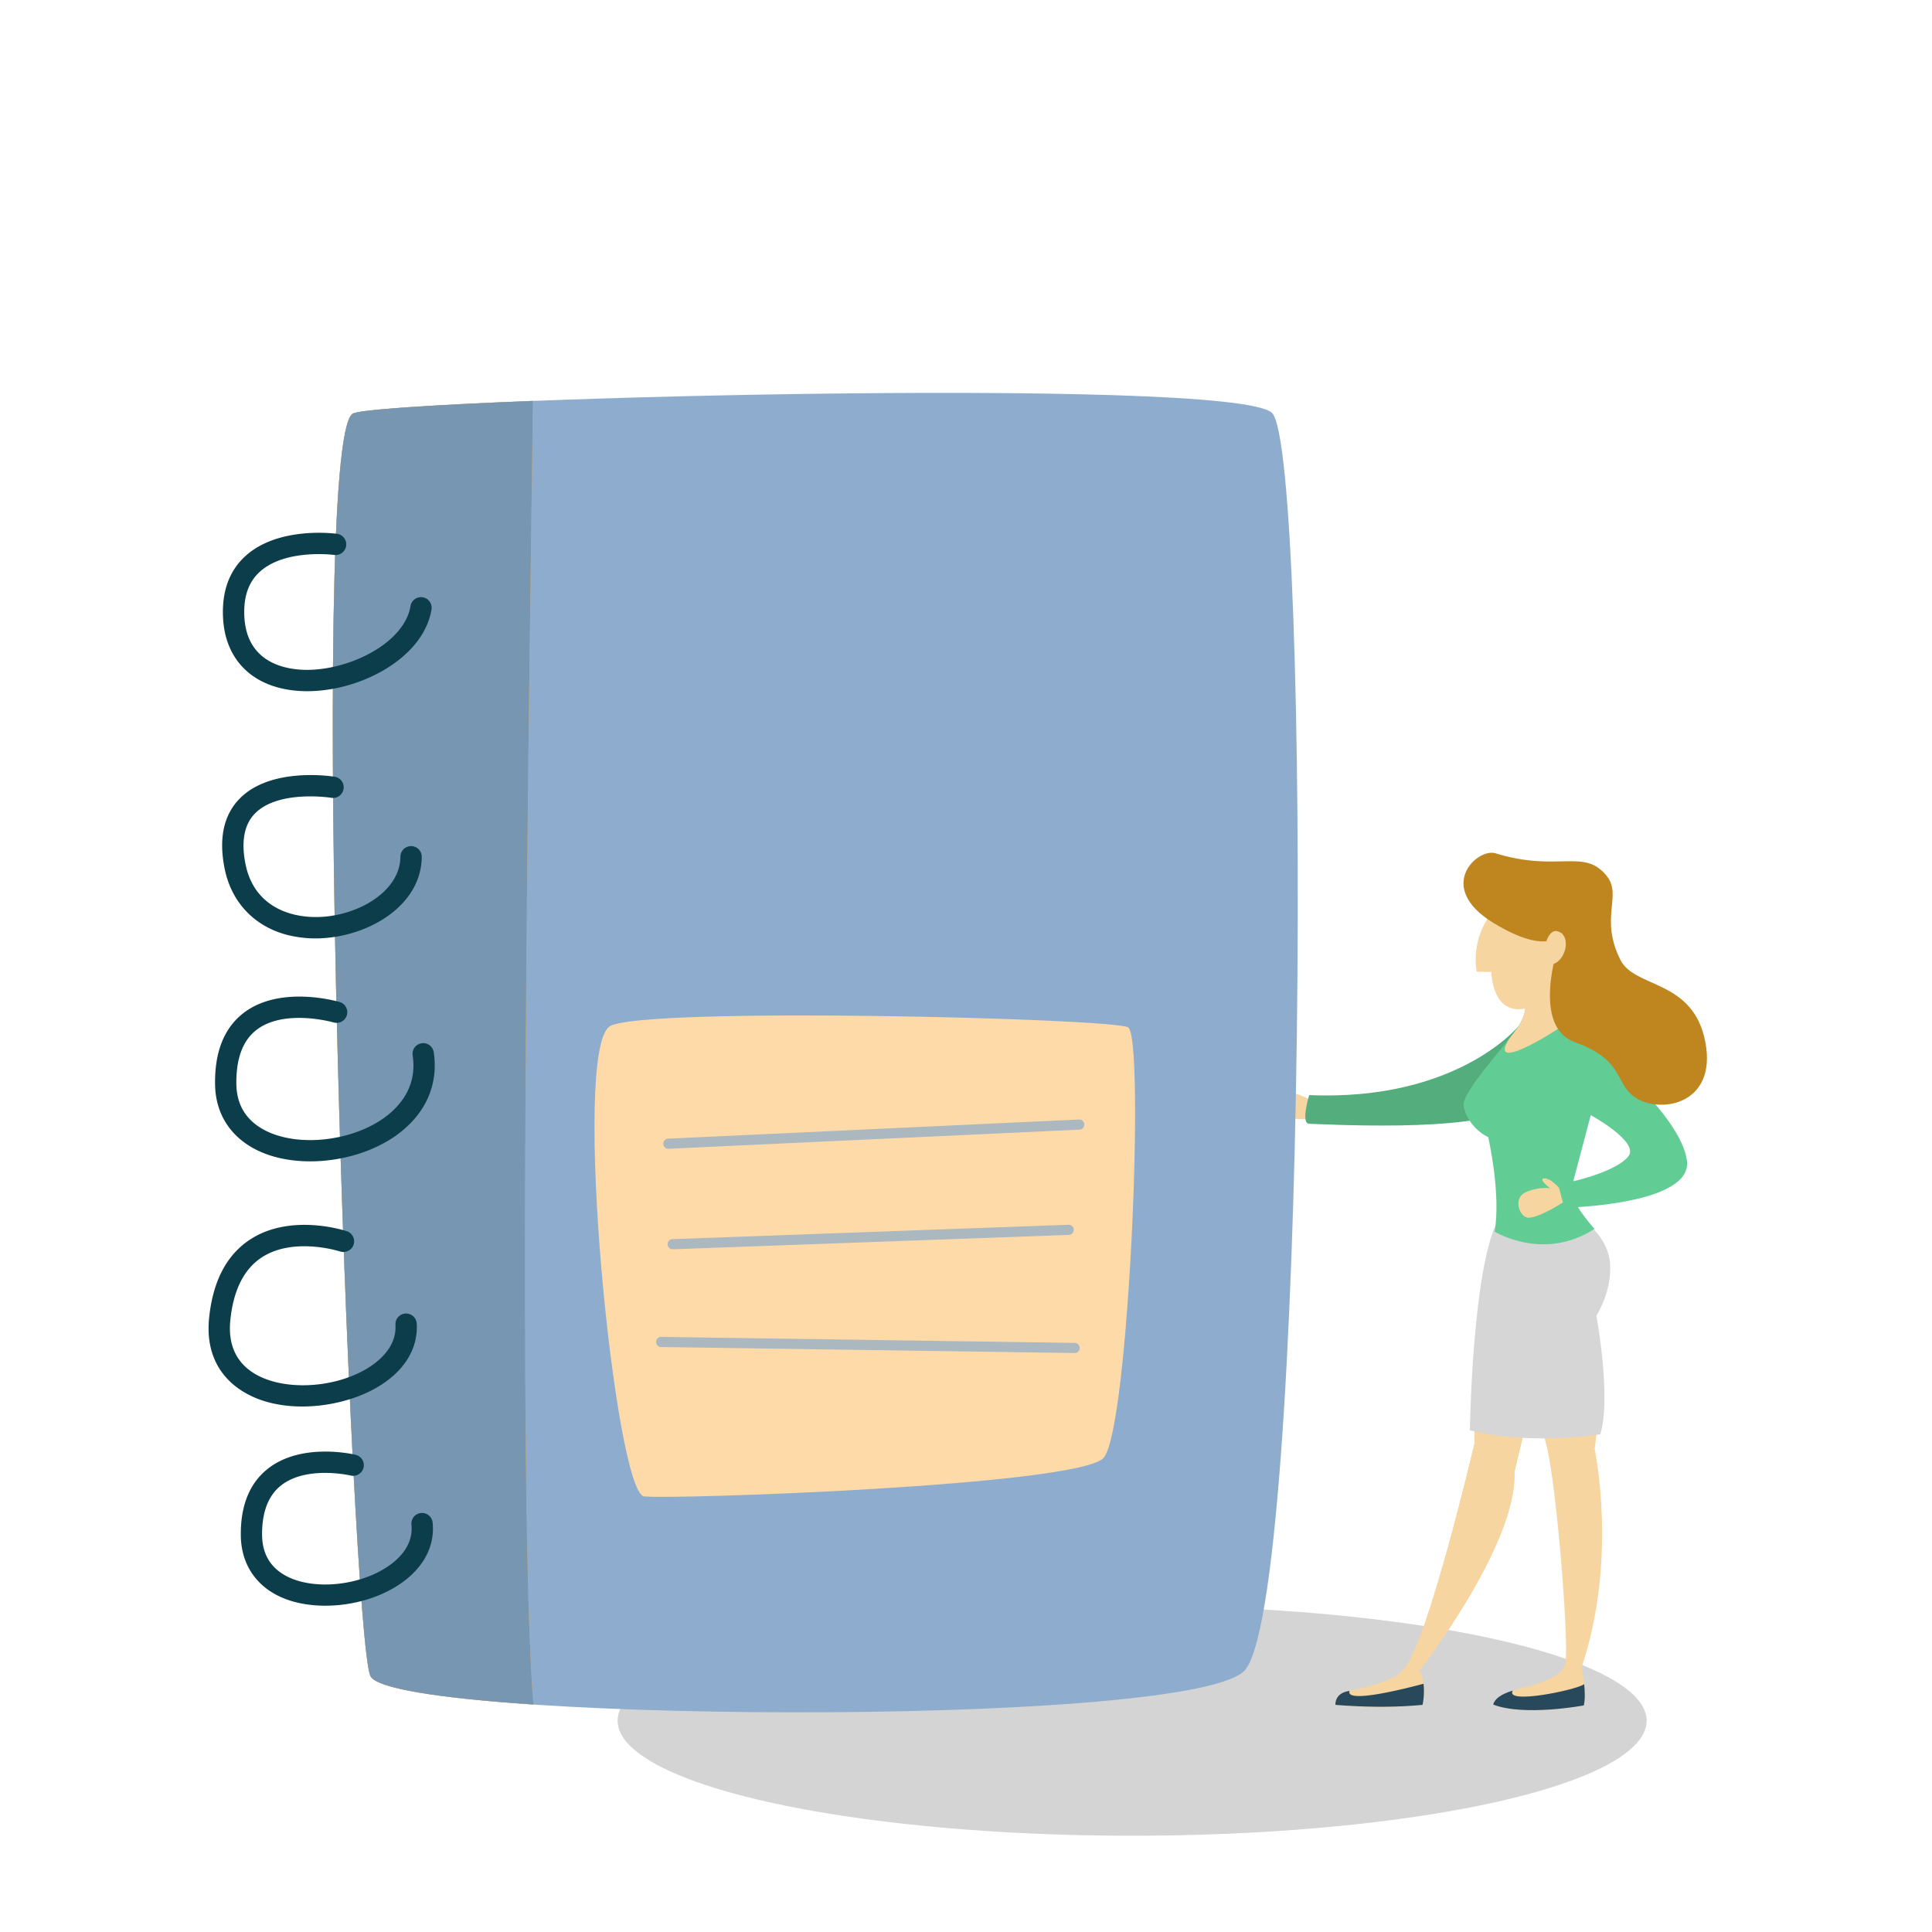
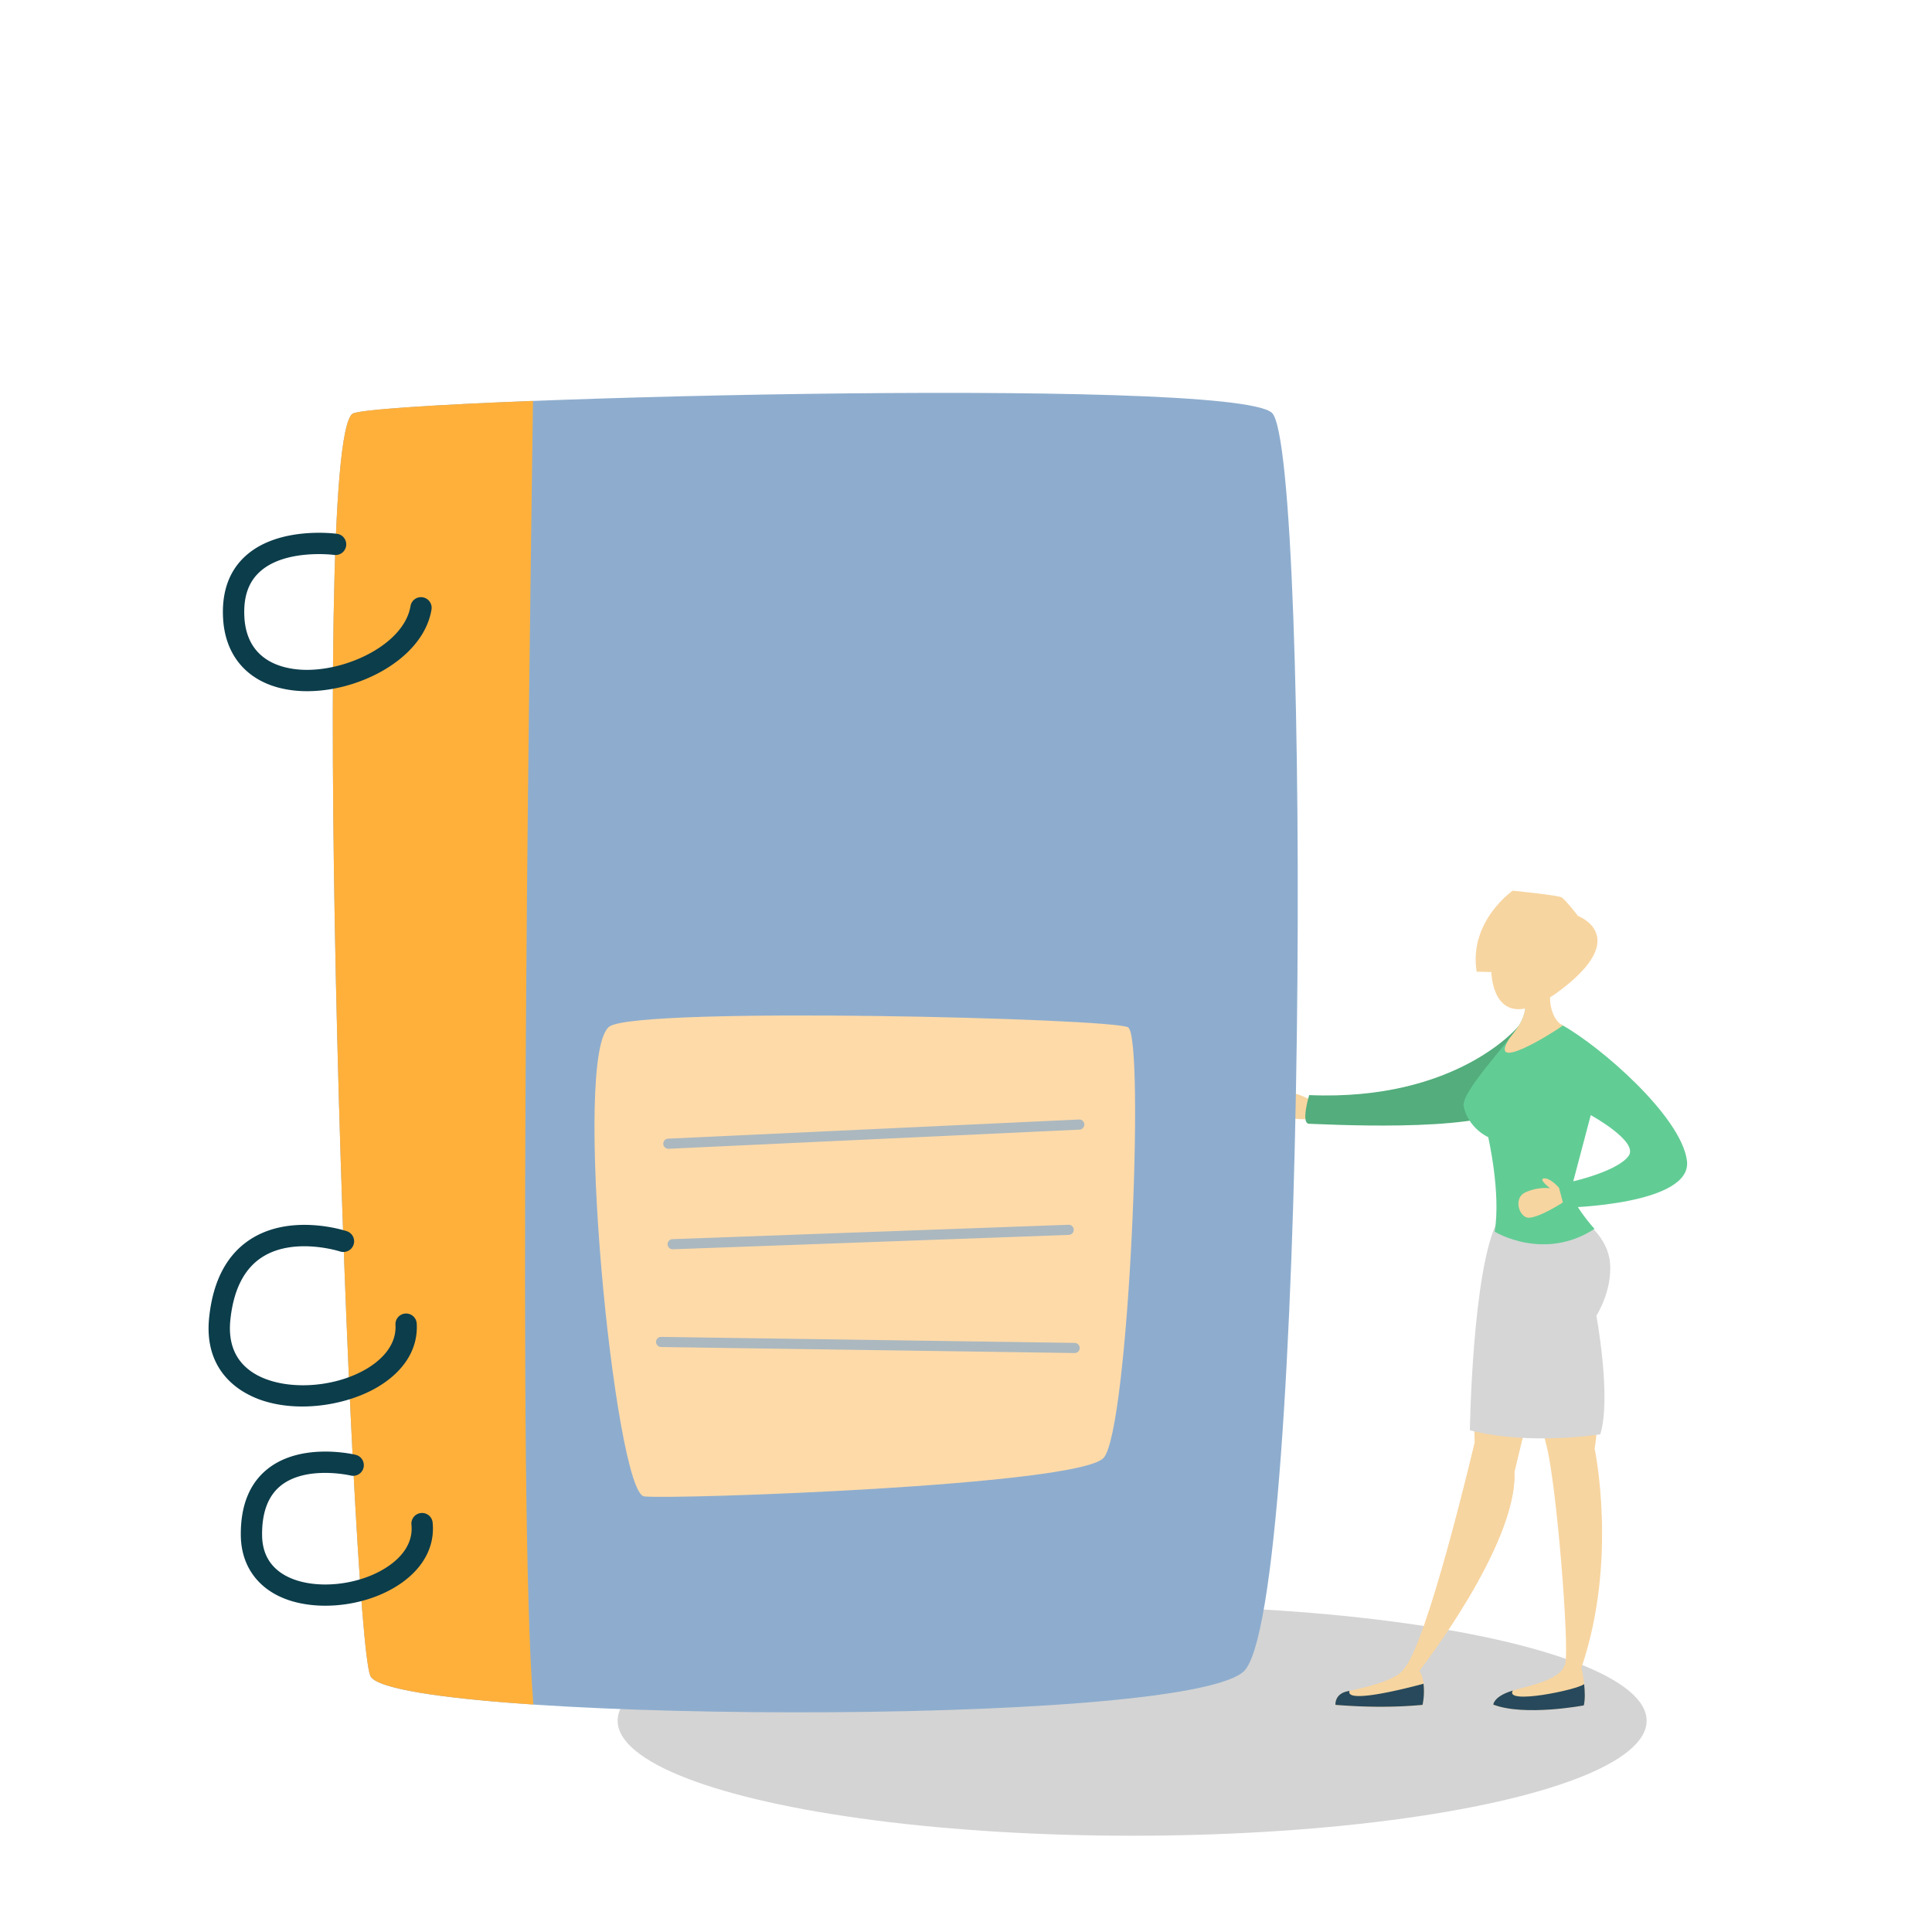
<svg xmlns="http://www.w3.org/2000/svg" viewBox="0 0 2000 2000">
  <defs>
    <style>.cls-1{isolation:isolate;}.cls-2{fill:#6f6f6e;opacity:0.3;}.cls-3,.cls-5{fill:#f7d5a0;}.cls-4{fill:#53ad7c;}.cls-5{mix-blend-mode:multiply;}.cls-6{fill:#d6d6d6;}.cls-7{fill:#28495c;}.cls-8{fill:#62cc95;}.cls-9{fill:#bf851f;}.cls-10{fill:#8eadce;}.cls-11{fill:#ffdaa9;}.cls-12{fill:#ffb03b;}.cls-13{fill:#7796b2;}.cls-14{fill:#0c3d4b;}.cls-15{fill:#abb8bf;}.cls-16{fill:none;}</style>
  </defs>
  <g class="cls-1">
    <g id="Ebene_14" data-name="Ebene 14">
      <ellipse class="cls-2" cx="1171.99" cy="1781.29" rx="532.6" ry="119.06" />
      <path class="cls-3" d="M1370.57,1147.64c-5.89-2.8-26.81-24.41-69.53-17.68s26,34.47,63.08,27.62S1370.57,1147.64,1370.57,1147.64Z" />
      <path class="cls-4" d="M1572.11,1062.15s-63.34,78-216.87,71.5c0,0-9,29.68,0,29.68s173.74,10,210.23-16.58-4.42-40.92-4.42-40.92Z" />
      <path class="cls-3" d="M1642.88,1267.42s41.88,43.95,6.22,93.3c0,0,10.36,86.66,1.66,138.91,0,0,24.46,114.87-13.69,226.83,0,0,5.81,24.88,2.49,39,0,0-61.37,11.61-93.72-.83,0,0,.28-7.47,16.31-13.27s54.47-10.78,58.34-29.86-8.58-178.86-19.08-223.09-52.52-179.39-49.21-224.6S1642.88,1267.42,1642.88,1267.42Z" />
      <path class="cls-3" d="M1552.2,1251.9s-31,137-25.46,241c0,0-49.73,212.31-74.06,235.53,0,0-3.74,11.7-57.52,22.35-13.91,2.75-12.7,14.14-12.7,14.14,29.8,2.36,59.79,2.83,90.12,0,0,0,5-21.52-3.31-35.38,0,0,101.73-130.48,98.41-205.68,0,0,13.83-59.16,26-104.5s-31-113.89-31-113.89Z" />
      <path class="cls-5" d="M1552.2,1251.9s-31,137-25.46,241c0,0-49.73,212.31-74.06,235.53,0,0-3.74,11.7-57.52,22.35-13.91,2.75-12.7,14.14-12.7,14.14,29.8,2.36,59.79,2.83,90.12,0,0,0,5-21.52-3.31-35.38,0,0,101.73-130.48,98.41-205.68,0,0,13.83-59.16,26-104.5s-31-113.89-31-113.89Z" />
      <path class="cls-6" d="M1638.34,1262.78s26.57,16.93,28.44,45.73-14.22,53.51-14.22,53.51,15.71,84.18,4.12,122.71c0,0-72.58,12-135.07-4.11,0,0,2.43-167,28.9-217.06Z" />
      <path class="cls-7" d="M1562.15,1751.34c1.18-.43,2.5-.85,3.9-1.28-9.08,15,67.06-.82,73.84-6.68h0c.81,7.4,1.14,15.79-.33,22.06,0,0-61.37,11.61-93.72-.83C1545.84,1764.61,1546.12,1757.14,1562.15,1751.34Z" />
      <path class="cls-7" d="M1382.46,1764.88s-1.21-11.39,12.7-14.14l1.87-.38h0c-4.66,13.36,55.42-1.65,76.59-7.35a69.59,69.59,0,0,1-1,21.87C1442.25,1767.71,1412.26,1767.24,1382.46,1764.88Z" />
      <path class="cls-8" d="M1578.19,1020.68c0,9.4,5.53,23.23-6.08,41.47s-59.72,68.56-56.95,82.94,13.82,26.54,25.43,32.06c0,0,13.37,58.06,6.68,97.87,0,0,50.82,31.26,103.35-2.89,0,0-27.09-29.73-23.78-42.45s19.91-75.29,19.91-75.29,49.76,27.19,39.25,42.12-53.63,26.53-71.87,29.3c0,0-1.66,19.9,7.18,24.33,0,0,131-2.77,125-48.66s-89.57-118.32-129.38-140.43c0,0-22.31-8.36-22.31-13.33S1578.19,1020.68,1578.19,1020.68Z" />
      <path class="cls-3" d="M1578.19,1020.68s31.17-27.71,30-22.87c-12.7,53.67,8.68,63.24,8.68,63.24l1,.57c-13.28,9.63-78.14,49.35-55.36,13.43h0c4.06-5.09,7.43-9.54,9.57-12.89C1583.72,1043.91,1578.19,1030.08,1578.19,1020.68Z" />
      <path class="cls-5" d="M1605,1015.82a92.27,92.27,0,0,0-.37,20.32c-3.95,5.46-12.24,13.6-28.45,18.33,6.06-14.49,2.06-25.76,2.06-33.79Z" />
      <path class="cls-3" d="M1614,1230c0-.57-9.15-10.68-15.6-10.11s6.25,10.11,6.25,10.11a51,51,0,0,0-25.26,4.2c-13.54,5.89-6.53,26.65,3.29,26.37s28.3-11.42,35.21-15.79Z" />
      <path class="cls-3" d="M1566,922s-45.74,31.53-37.38,83.89l15.23.33s.79,73.19,72.8,17.83,16.88-75.86,16.88-75.86-13.25-17.26-17.23-19.36S1566,922,1566,922Z" />
-       <path class="cls-9" d="M1548.28,883.36c-19.22-5.94-62.75,35-2.57,71.86s72,9.68,72,9.68-37.18,96.09,13,114.16,40.58,41,60.61,56c24.73,18.62,86.54,9.85,74.08-56.12-12.34-65.4-72.95-55.55-87.85-85.09-22.26-44.12,2.3-66.43-14.38-87.21C1639.78,877.59,1612.9,903.33,1548.28,883.36Z" />
      <path class="cls-3" d="M1599.29,979.37s4.35-21.93,16.47-13.74,1.36,36.23-13.69,32.32S1599.29,979.37,1599.29,979.37Z" />
      <path class="cls-10" d="M364.84,428.36c20-14.79,911-39.81,951.93-.92s37.51,1243.92-29.54,1303.05-883.81,51.7-903.87,4.38S318.39,462.65,364.84,428.36Z" />
      <path class="cls-11" d="M631.55,1062.27c-40.82,23.66,5.09,483.42,35.29,486.79s449.25-11.07,475.56-39.83,43-436.4,25.33-445.78S666.49,1042,631.55,1062.27Z" />
      <path class="cls-12" d="M551.74,415c-106,4.14-181.24,9.14-186.9,13.32-46.45,34.29-1.54,1259.18,18.52,1306.51,5.59,13.18,73,23.26,168.75,29.68C535.41,1555.17,547.41,728.05,551.74,415Z" />
-       <path class="cls-13" d="M551.74,415c-106,4.14-181.24,9.14-186.9,13.32-46.45,34.29-1.54,1259.18,18.52,1306.51,5.59,13.18,73,23.26,168.75,29.68C535.41,1555.17,547.41,728.05,551.74,415Z" />
      <path class="cls-14" d="M288.28,711.83c-34.49-9.18-55.48-35-57.38-72.25-1.39-27.08,6.34-48.55,23-63.81,34-31.16,92.51-23.51,95-23.17a11,11,0,1,1-3,21.85c-.72-.09-50.92-6.49-77.12,17.61-11.69,10.76-16.86,25.93-15.82,46.39,2.31,45,38,53.66,59.09,54.83,45.8,2.57,106.38-26.25,112.91-65.89A11,11,0,1,1,446.68,631c-8.59,52.14-78.83,87.53-135.9,84.32A112,112,0,0,1,288.28,711.83Z" />
-       <path class="cls-14" d="M296.86,967.7c-33.47-8.9-57.32-33.44-64.38-68.8-6.15-30.81-1-55,15.36-71.9,32.29-33.39,96-23.33,98.71-22.89A11,11,0,1,1,343,825.88c-1-.17-55.19-8.5-79.3,16.49-11,11.39-14.19,29-9.54,52.21,9,44.94,48.71,57.49,82.91,54.25,37.86-3.59,77.18-27.76,77.46-62a11,11,0,0,1,22.06.18c-.4,48.46-50.5,79.33-97.43,83.78A120.16,120.16,0,0,1,296.86,967.7Z" />
-       <path class="cls-14" d="M285.4,1197.78a104.73,104.73,0,0,1-19.65-7.31C238.5,1176.92,223.2,1153,222.66,1123c-.62-34,9.38-59.06,29.72-74.56,37.82-28.82,96.66-11.9,99.2-11.18a11,11,0,0,1-6.24,21.16c-.87-.22-50.9-14.37-79.65,7.61-14.4,11-21.46,30-21,56.57.4,22,10.78,38.15,30.85,48.13,33.92,16.86,88.88,10.66,122.52-13.85,16-11.63,34-32.24,29.13-64.34a11,11,0,1,1,21.8-3.3c5.08,33.59-8.39,63.94-37.94,85.47C376.76,1199.69,325.36,1208.41,285.4,1197.78Z" />
      <path class="cls-14" d="M278.09,1451.69a98.18,98.18,0,0,1-28-12.11c-17.69-11.39-37.87-33.72-33.6-75.44,3.91-38.09,18.3-65.41,42.78-81.23,42-27.13,97.38-9.17,99.74-8.38a11,11,0,0,1,7,14,11.15,11.15,0,0,1-13.93,7h0c-.46-.16-47.91-15.39-80.91,6-18.52,12-29.53,33.85-32.71,64.9-2.52,24.56,5.42,42.95,23.59,54.65,29,18.65,81.47,16.94,117-3.82,11.93-7,31.73-22.19,30.34-45.84a11,11,0,1,1,22-1.29c1.55,26.23-13.09,49.74-41.22,66.17C360.67,1453.5,315.49,1461.64,278.09,1451.69Z" />
      <path class="cls-14" d="M305,1658.29a90.17,90.17,0,0,1-18.63-7.14c-23.62-12.39-36.78-34.28-37.08-61.64-.33-30.77,9-54,27.76-68.89,34.83-27.75,88.75-15.19,91-14.64l.26.07a11,11,0,0,1-5.41,21.38c-.57-.13-45.9-10.53-72.2,10.49-13.11,10.49-19.64,27.77-19.38,51.35.21,19.42,8.71,33.66,25.26,42.34,28,14.69,75.05,10.22,104.94-10,12.28-8.29,26.48-22.52,24.4-43.25a11,11,0,1,1,21.95-2.2c2.46,24.63-9.61,47.27-34,63.73C383.37,1660.56,339.15,1667.37,305,1658.29Z" />
      <path class="cls-15" d="M1117.55,1169.38h0l-425.61,19.83a5.25,5.25,0,0,1-.51-10.48h0L1117,1158.91a5.24,5.24,0,0,1,.51,10.47Z" />
      <path class="cls-15" d="M696.26,1293.25a5.25,5.25,0,0,1-.23-10.49l410-14.89h.16a5.24,5.24,0,0,1,.22,10.48l-410,14.9Z" />
      <path class="cls-15" d="M684.25,1394.42a5.24,5.24,0,0,1,.31-10.48l428,6.22a5.36,5.36,0,0,1,5.16,5.32,5.24,5.24,0,0,1-5.32,5.17l-428-6.22Z" />
    </g>
    <g id="Ebene_51" data-name="Ebene 51">
-       <rect class="cls-16" width="2000" height="2000" />
-     </g>
+       </g>
  </g>
</svg>